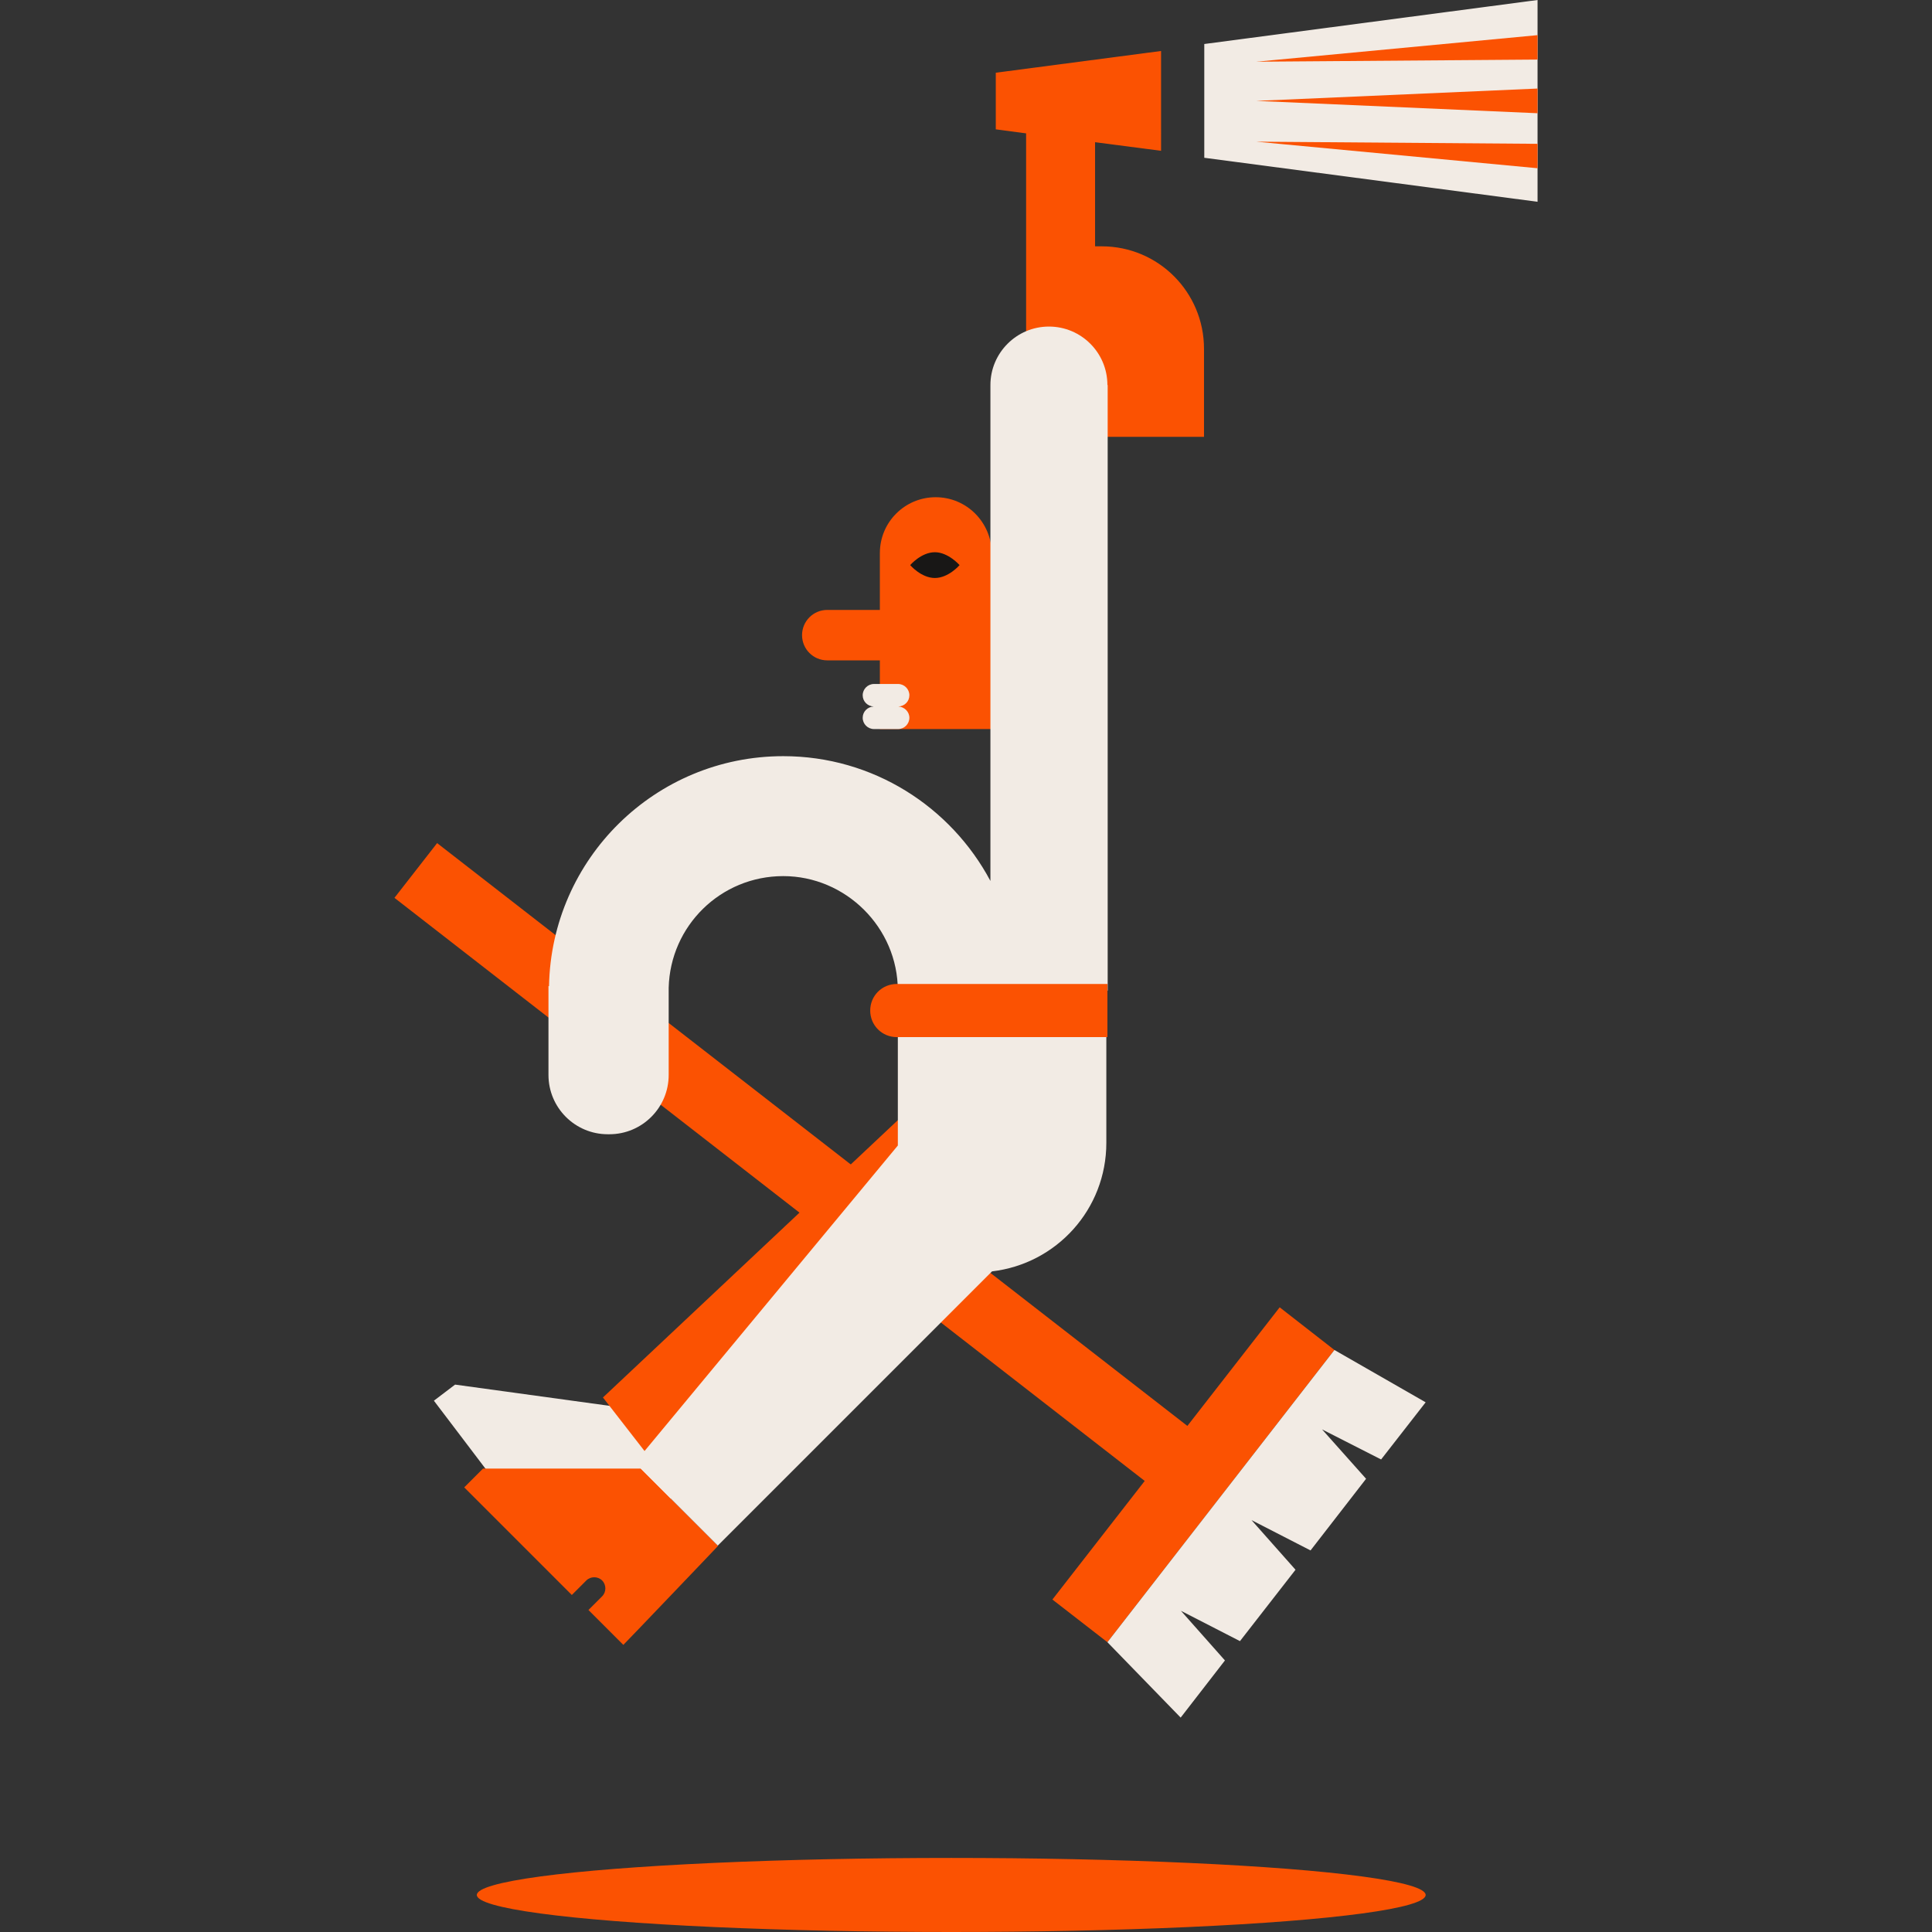
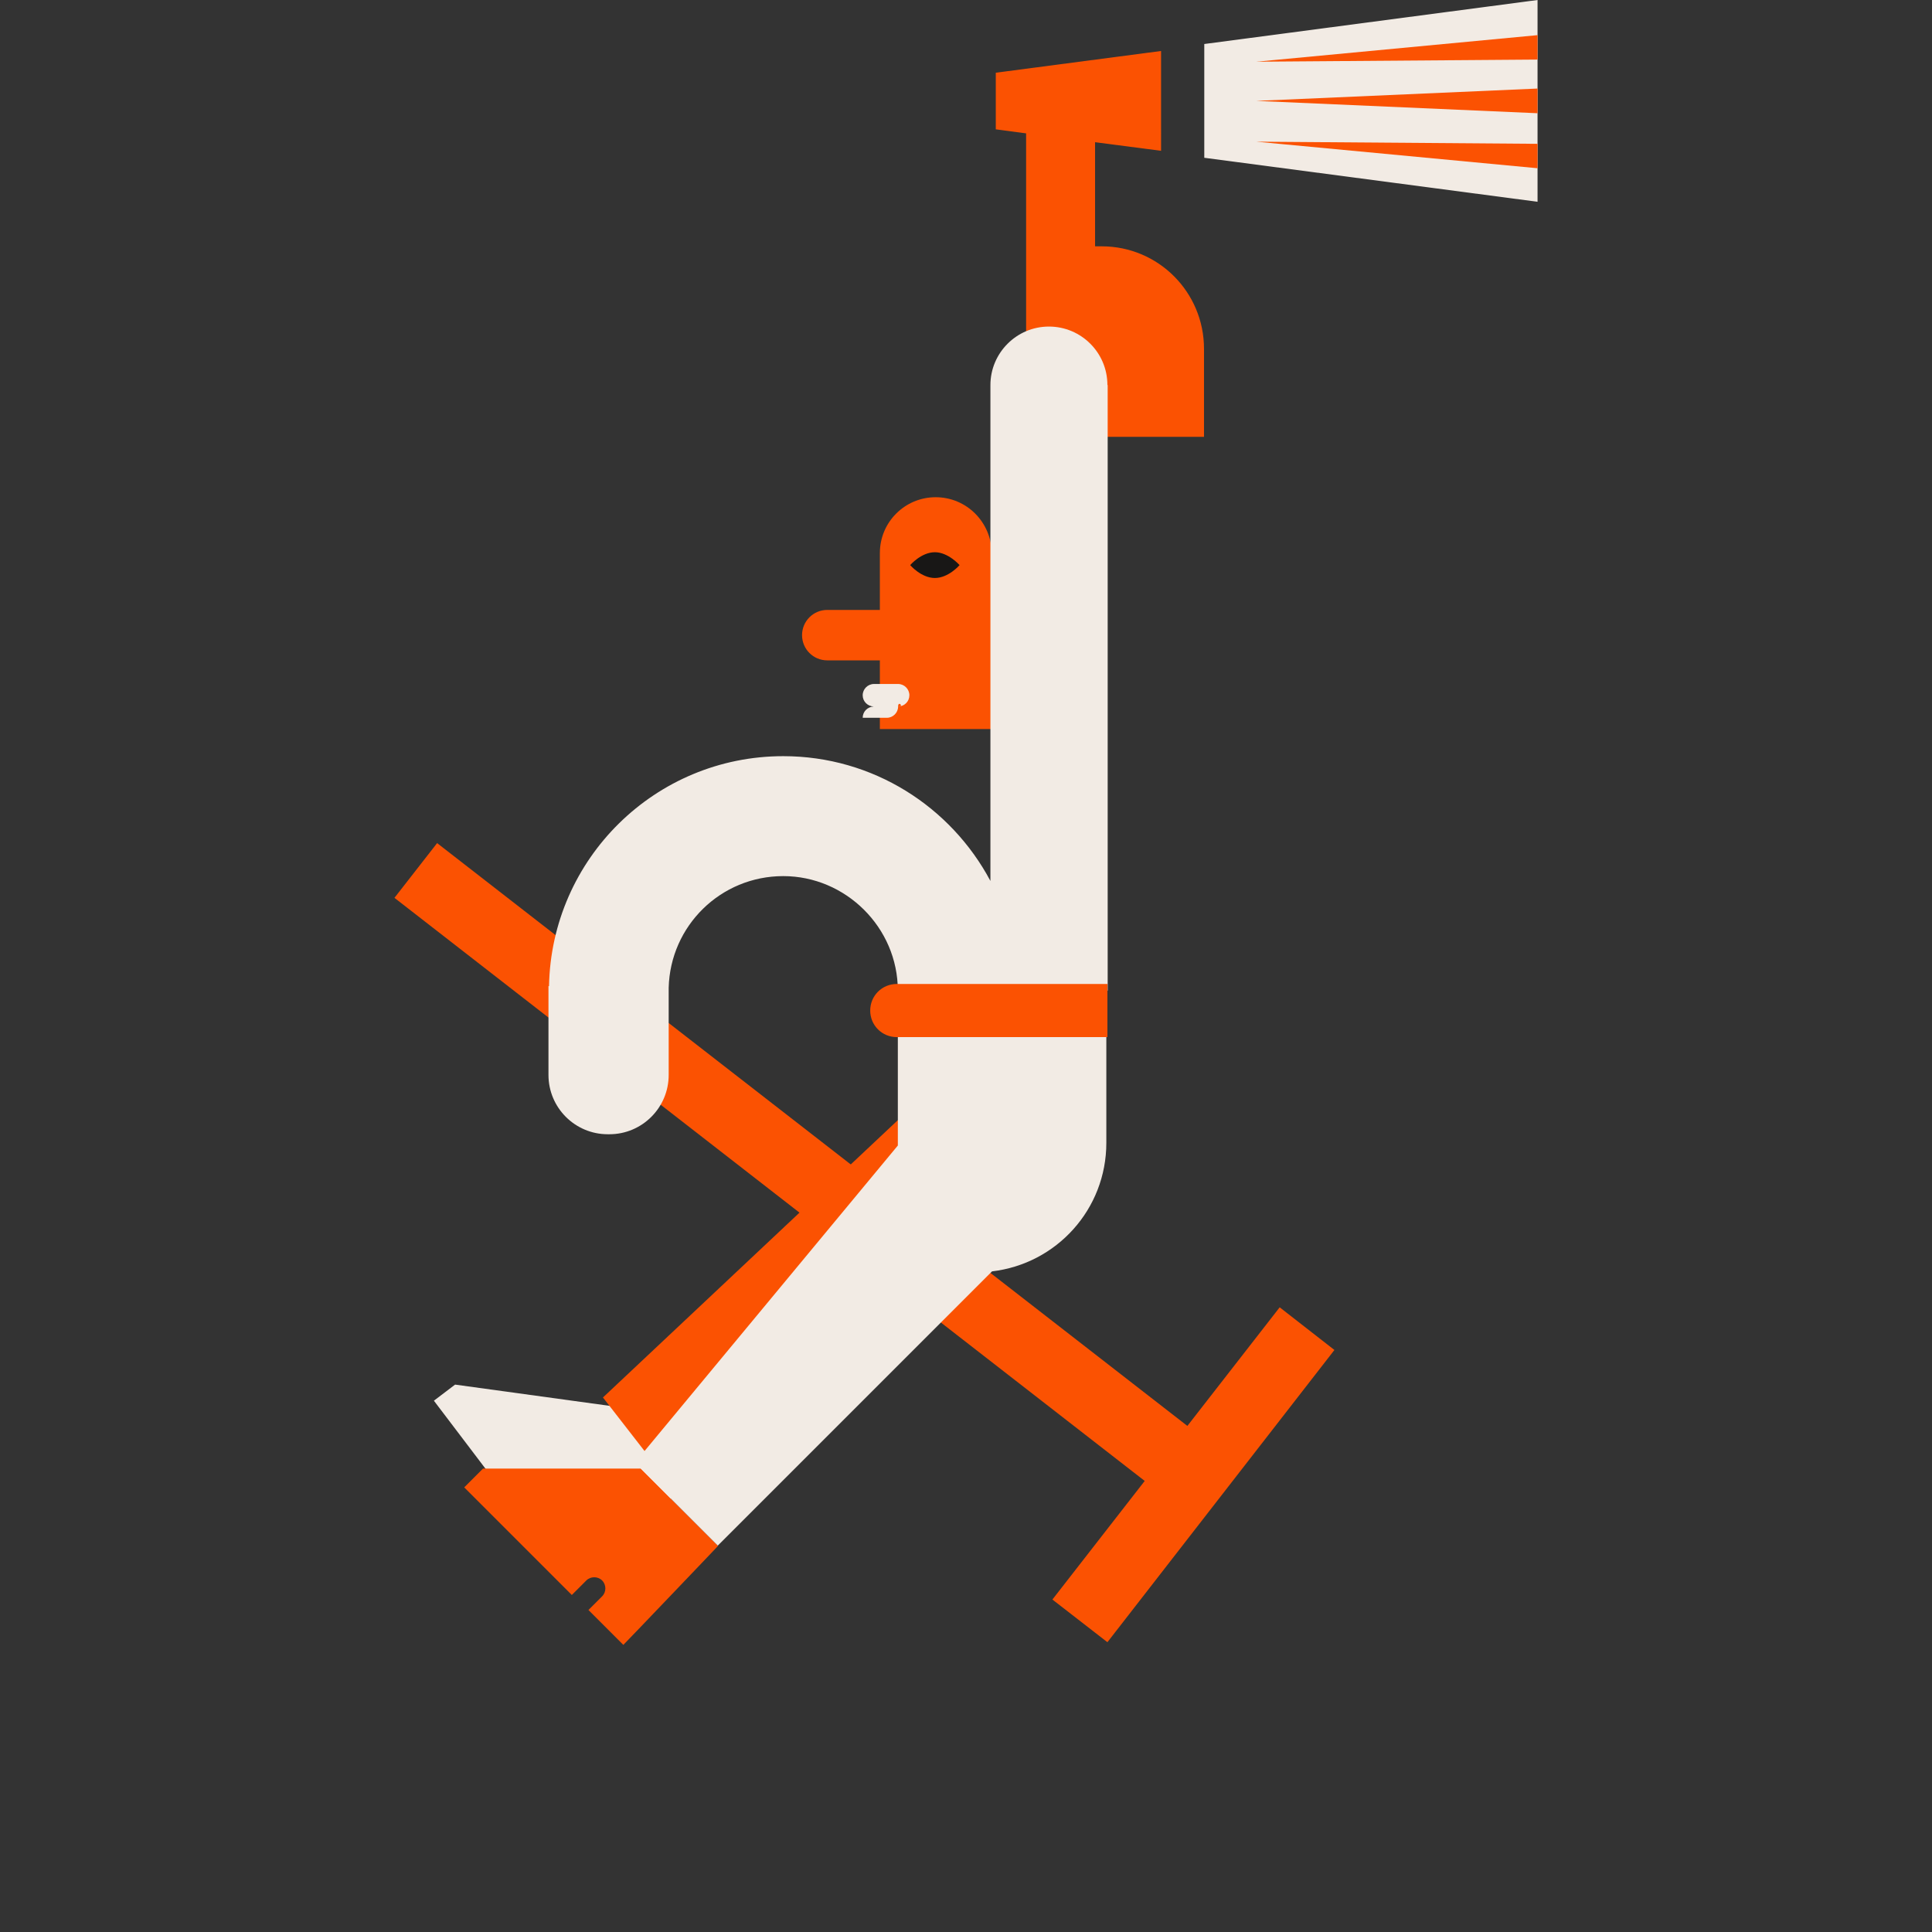
<svg xmlns="http://www.w3.org/2000/svg" version="1.1" id="Ebene_1" x="0px" y="0px" viewBox="0 0 720 720" style="enable-background:new 0 0 720 720;" xml:space="preserve">
  <rect x="0" y="0" width="720" height="720" fill="#333333" stroke="none" />
  <style type="text/css">
	.st0{fill:#FB5202;}
	.st1{fill:#F2EBE4;}
	.st2{fill:#181716;}
</style>
  <path class="st0" d="M410.6,91.8h-2.5V53l24.6,3.2V19l-61.6,8.1v21.1l11.3,1.5v113.1h66.3v-32.8C448.7,108.9,431.7,91.8,410.6,91.8  L410.6,91.8z" />
  <path class="st1" d="M252.4,556.5L227.8,524l-58.2-8l-7.9,6l34.3,45.2l6.1-4.6c1.8-1.4,4.5-1,5.9,0.8l0,0c1.4,1.8,1,4.5-0.8,5.9  l-5.8,4.4l11.1,14.6C212.5,588.3,253.6,555.5,252.4,556.5L252.4,556.5z" />
  <polygon class="st0" points="355.6,397.7 395.9,442.9 251.5,555.3 224.7,520.8 " />
  <path class="st0" d="M348.7,185.3L348.7,185.3c-11.5,0-20.8,9.3-20.8,20.8v21.2h-19.6c-5.2,0-9.4,4.2-9.4,9.4s4.2,9.4,9.4,9.4h19.6  v25.6h41.7v-65.5C369.5,194.6,360.2,185.3,348.7,185.3L348.7,185.3z" />
-   <path class="st1" d="M334.8,263.3c2.3-0.1,4.1-1.9,4.1-4.2s-1.9-4.2-4.2-4.2h-9c-2.3,0-4.2,1.9-4.2,4.2s1.8,4.1,4.1,4.2  c-2.3,0.1-4.1,1.9-4.1,4.2s1.9,4.2,4.2,4.2h9c2.3,0,4.2-1.9,4.2-4.2S337,263.4,334.8,263.3z" />
+   <path class="st1" d="M334.8,263.3c2.3-0.1,4.1-1.9,4.1-4.2s-1.9-4.2-4.2-4.2h-9c-2.3,0-4.2,1.9-4.2,4.2s1.8,4.1,4.1,4.2  c-2.3,0.1-4.1,1.9-4.1,4.2h9c2.3,0,4.2-1.9,4.2-4.2S337,263.4,334.8,263.3z" />
  <path class="st2" d="M357.6,210.6c0,0-4.1,4.8-9.2,4.8c-5.1,0-9.2-4.8-9.2-4.8s4.1-4.8,9.2-4.8C353.4,205.8,357.6,210.6,357.6,210.6  z" />
  <path class="st0" d="M267.6,576.1l-28.8-28.8H180l-7,7l40.1,40.1l5.4-5.4c1.6-1.6,4.3-1.6,5.9,0l0,0c1.6,1.6,1.6,4.3,0,5.9l-5.1,5.1  l13,13C232.4,613,268.7,575,267.6,576.1L267.6,576.1z" />
  <polygon class="st0" points="476.9,487.2 442.5,531.4 162.9,314.2 147,334.6 426.6,551.9 392.2,596.1 412.7,612 497.3,503.1 " />
-   <polygon class="st1" points="440.1,600.3 462.1,611.6 482.8,585 466.4,566.5 488.4,577.8 509.1,551.1 492.7,532.7 514.7,543.9   531.3,522.6 497.3,503.1 412.7,612 440,640.1 456.5,618.8 " />
  <polygon class="st1" points="573,75.2 448.8,58.8 448.8,16.4 573,0 " />
  <path class="st1" d="M412.7,143.5c0-12.1-9.8-21.8-21.8-21.8s-21.8,9.8-21.8,21.8v184.8c-14.7-27.6-43.7-46.5-77.2-46.5  c-47.7,0-86.4,38.2-87.3,85.7h-0.2v33.1c0,12.2,9.9,22.1,22.1,22.1h0.6c12.2,0,22.1-9.9,22.1-22.1v-32.5  c0.6-23.1,19.4-41.6,42.7-41.6c23.2,0,42.7,19.1,42.7,42.7v57.7l-98,118.2l30.9,30.9l102.2-102.2c24-2.8,42.6-23.1,42.6-47.9v-56.7  h0.5V143.5L412.7,143.5z" />
  <path class="st0" d="M334.2,366.7h78.5v19.8h-78.5c-5.5,0-9.9-4.4-9.9-9.9l0,0C324.3,371.1,328.7,366.7,334.2,366.7L334.2,366.7z" />
  <polygon class="st0" points="468.2,37.6 573,42.2 573,33 " />
  <polygon class="st0" points="468.2,23 573,22.2 573,13.1 " />
  <polygon class="st0" points="468.2,52.8 573,53.6 573,62.7 " />
-   <ellipse class="st0" cx="354.5" cy="706.2" rx="176.8" ry="13.8" />
</svg>